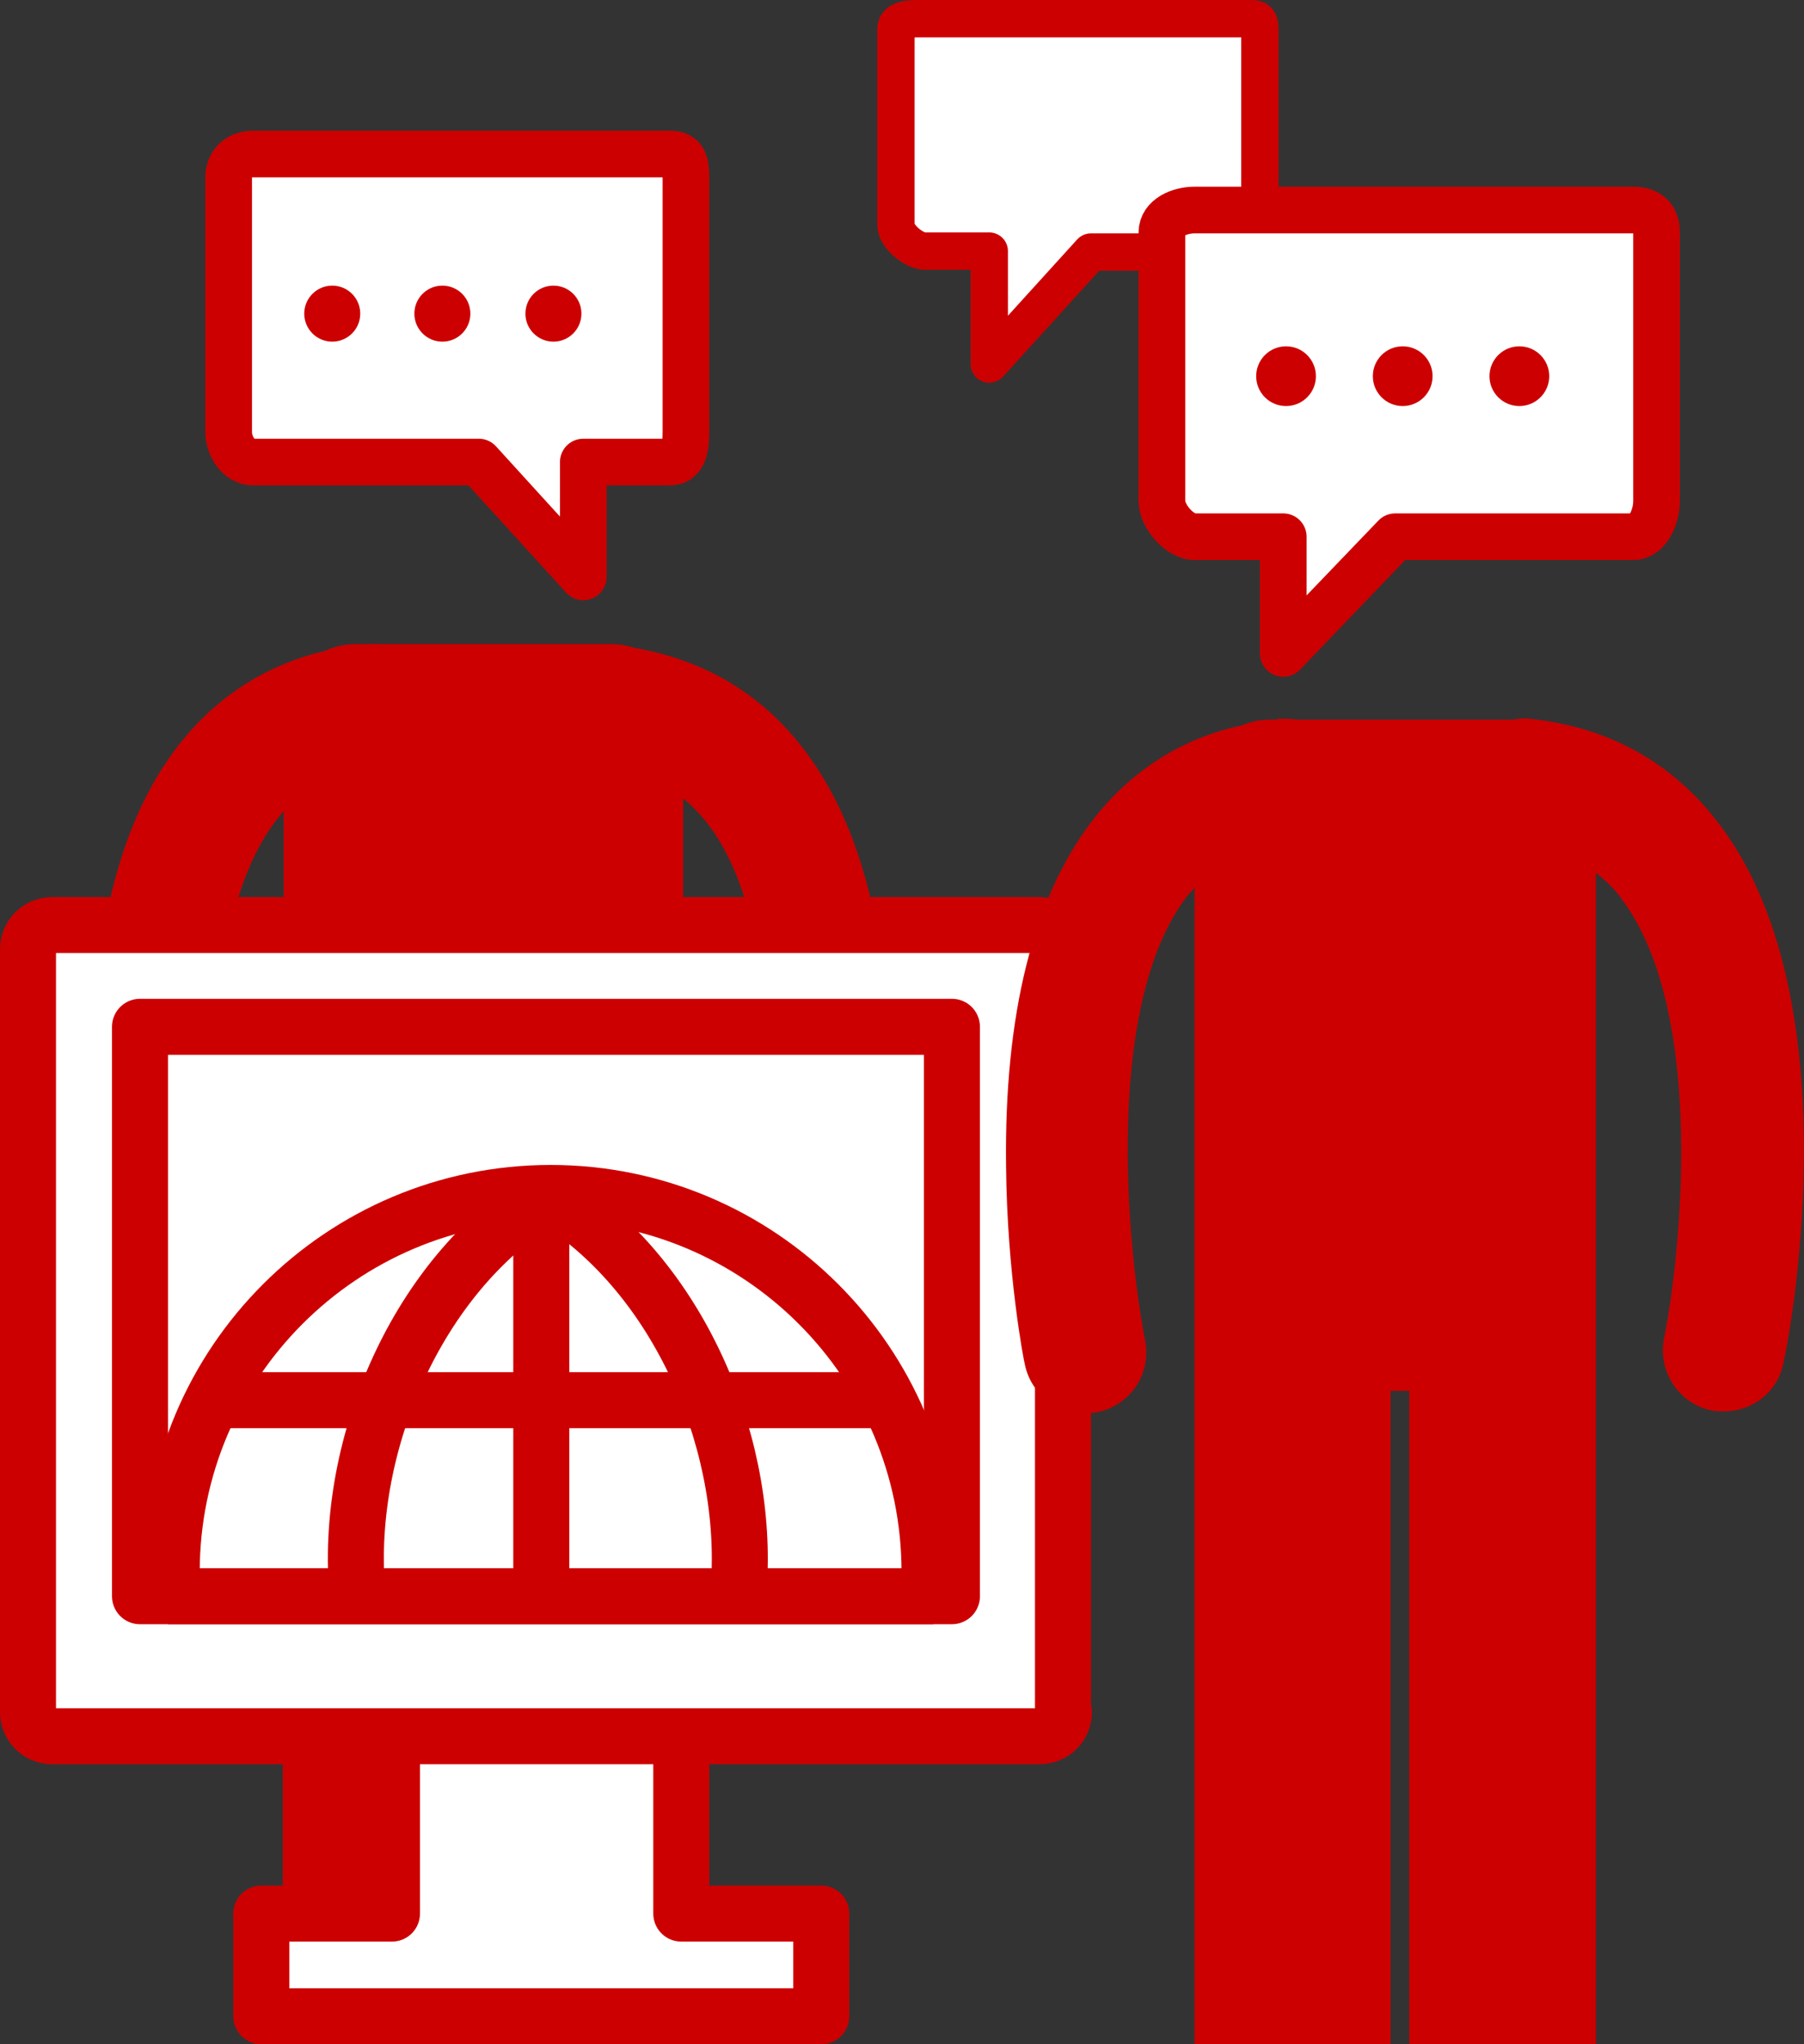
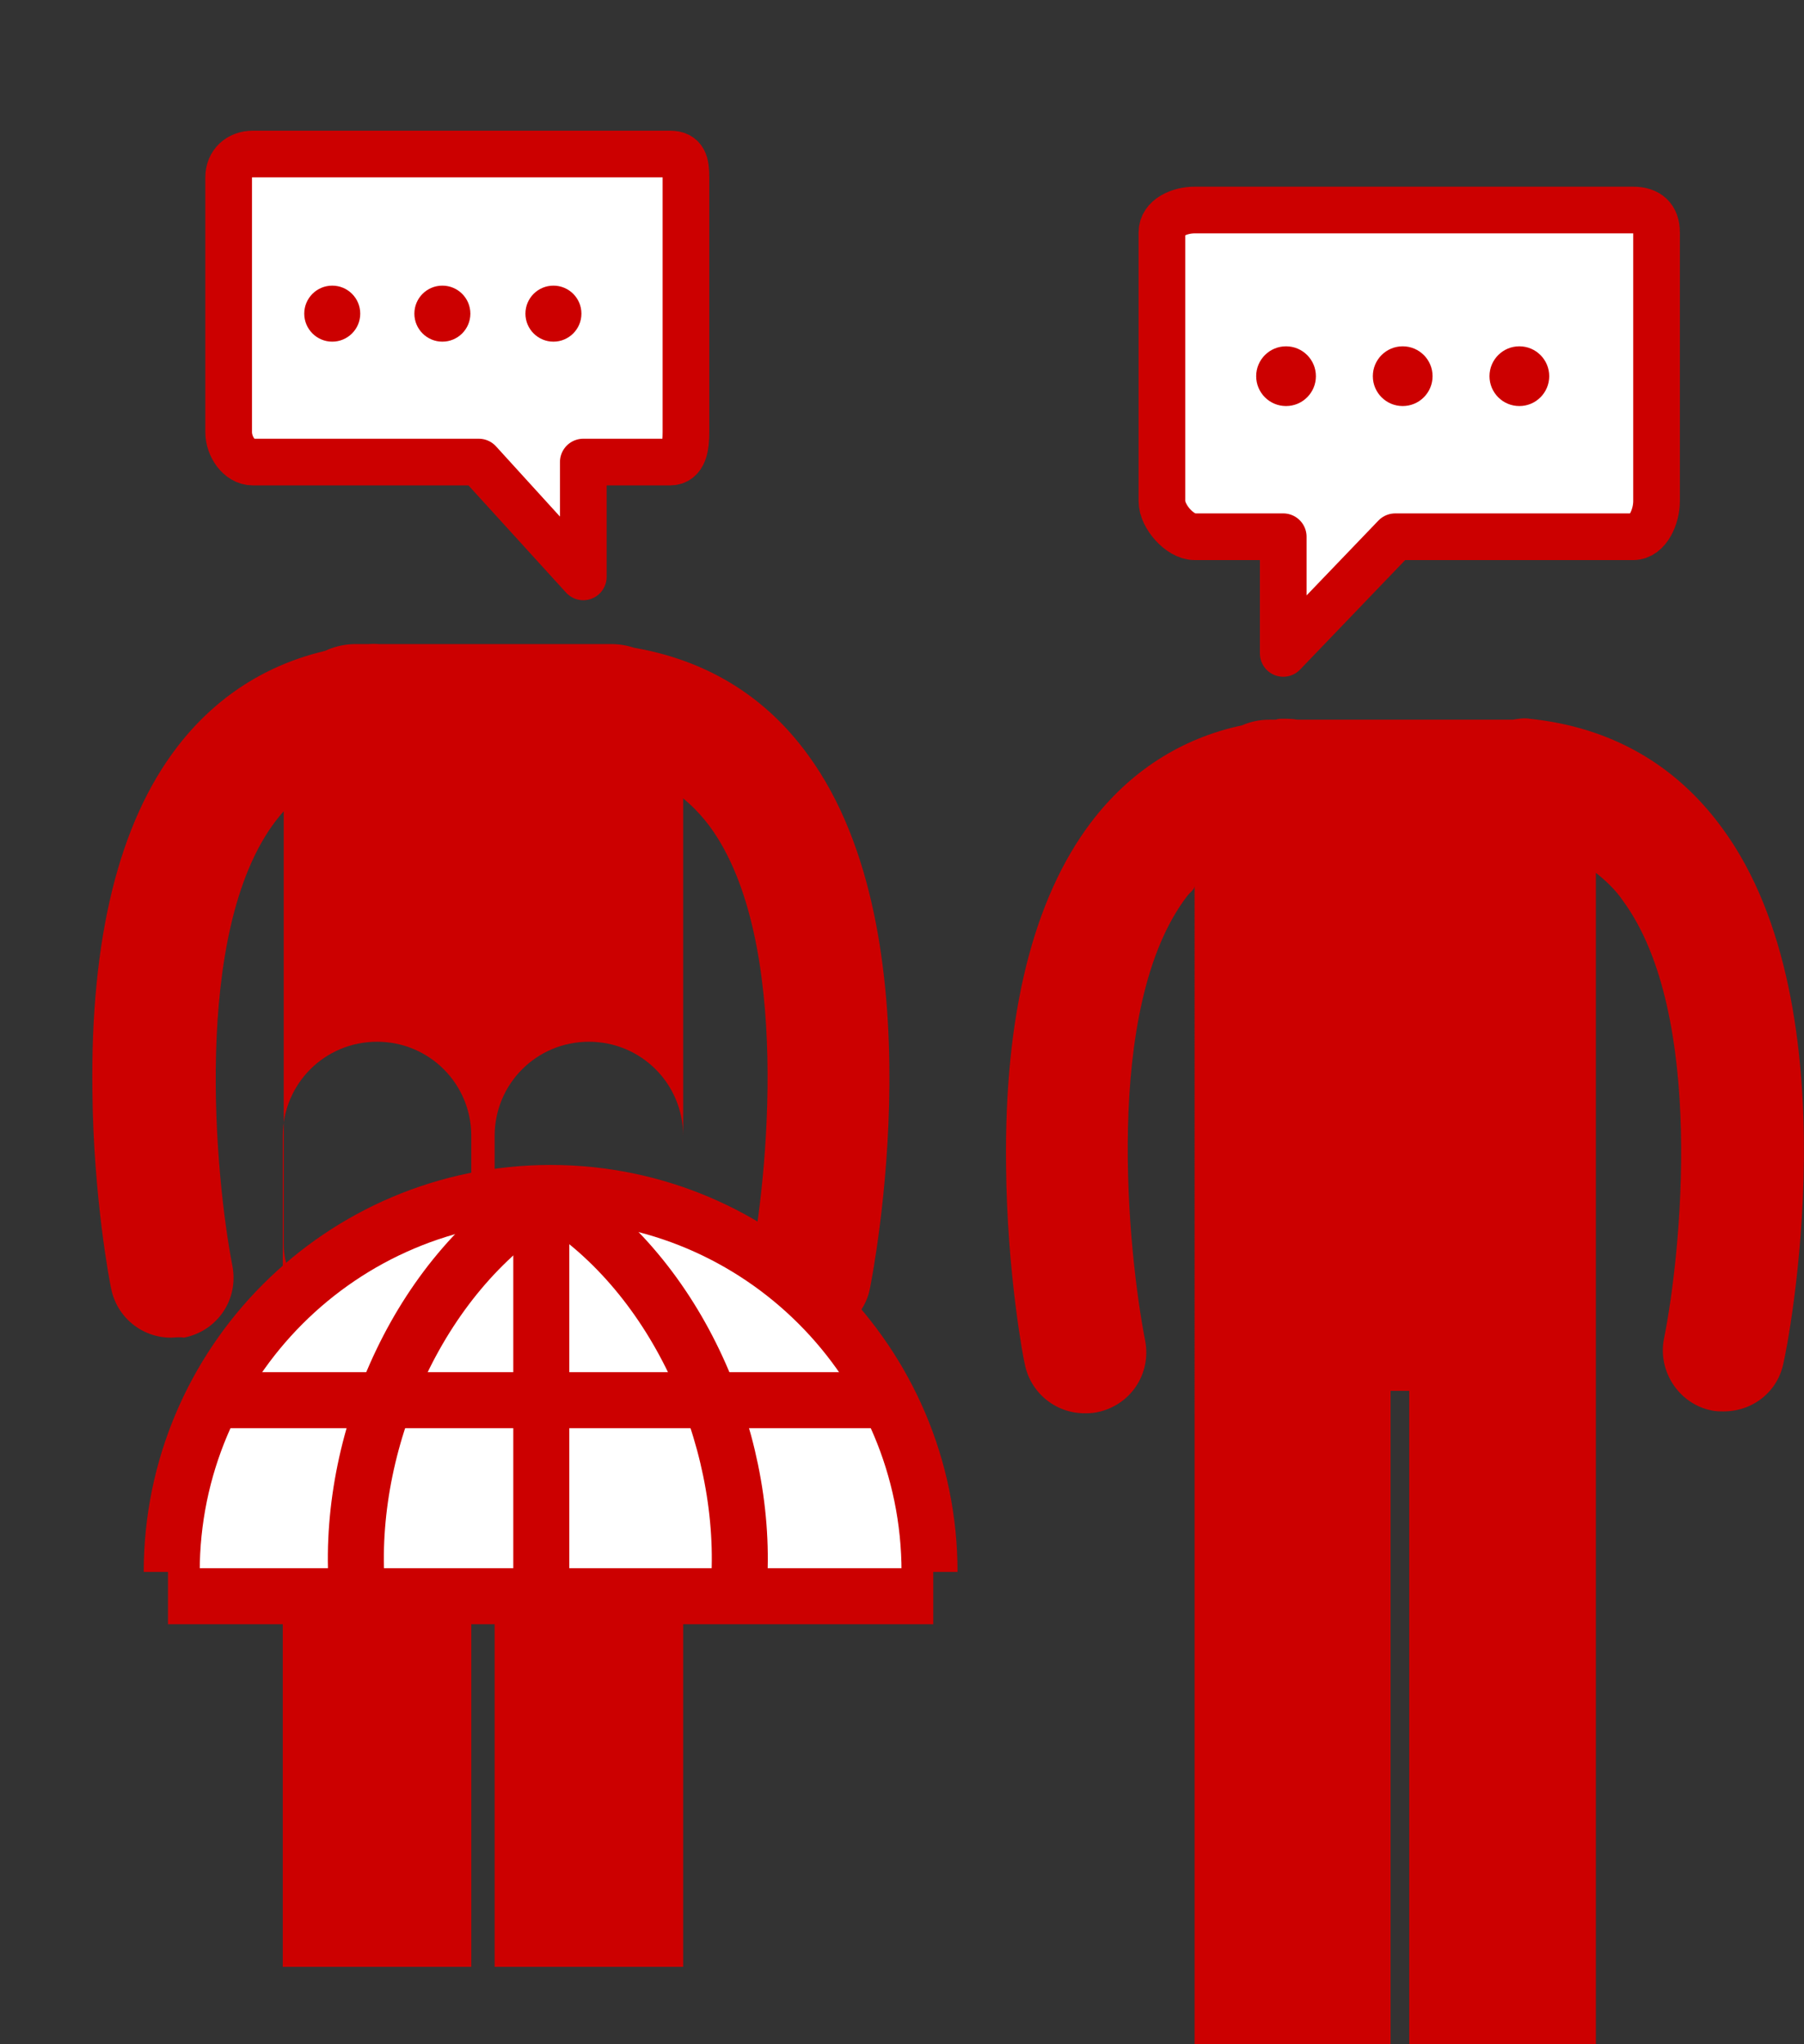
<svg xmlns="http://www.w3.org/2000/svg" version="1.1" id="Layer_1" x="0px" y="0px" width="193.3px" height="219px" viewBox="0 0 193.3 219" style="enable-background:new 0 0 193.3 219;" xml:space="preserve">
  <rect x="0" y="0" width="193.3" height="219" fill="#333333" stroke="none" />
  <style type="text/css">
	.st0{fill:#FFFFFF;stroke:#CC0000;stroke-width:4;stroke-linecap:round;stroke-linejoin:round;}
	.st1{fill:#CC0000;}
	.st2{fill:#FFFFFF;stroke:#CC0000;stroke-width:5;stroke-linecap:round;stroke-linejoin:round;}
	.st3{fill:#FFFFFF;stroke:#CC0000;stroke-width:6;stroke-linecap:round;stroke-linejoin:round;}
	.st4{fill:#FFFFFF;stroke:#CC0000;stroke-width:6;}
	.st5{fill:none;stroke:#CC0000;stroke-width:6;}
</style>
-   <path class="st0" d="M133.5,2H99.1C97.9,2,96,1.9,96,3.1v21c0,1.2,1.9,2.8,3.1,2.8h6.9V39l10.9-12h16.6c1.2,0,1.5-1.7,1.5-2.8v-21  C135,1.9,134.6,2,133.5,2z" />
  <path class="st1" d="M73.2,133.3c0,4.3-3.5,7.7-7.7,7.7H38.1c-4.3,0-7.7-3.5-7.7-7.7V76.7c0-4.3,3.5-7.7,7.7-7.7h27.4  c4.3,0,7.7,3.5,7.7,7.7V133.3z M50.5,210.7v-89c0-5.6-4.5-10.1-10.1-10.1s-10.1,4.5-10.1,10.1v89H50.5z M73.2,210.7v-89  c0-5.6-4.5-10.1-10.1-10.1S53,116.1,53,121.7v89H73.2z M18.3,143.3c-3.1,0-5.8-2.2-6.4-5.3c-0.1-0.4-1.9-9.7-2-21.2  C9.7,100.6,12.7,88.2,19,80c5-6.5,12-10.3,20.5-11c3.6-0.3,6.8,2.4,7.1,6s-2.4,6.8-6,7.1c-4.8,0.4-8.3,2.2-11.1,5.9  c-9,11.9-6.4,38.4-4.6,47.6c0.7,3.6-1.6,7-5.2,7.7C19.2,143.2,18.7,143.3,18.3,143.3z M86.8,143.3c-0.4,0-0.9,0-1.3-0.1  c-3.5-0.7-5.8-4.2-5.1-7.7c1.8-8.9,4.5-34.8-4.3-46.9c-2.8-3.8-6.6-6-11.6-6.5c-3.6-0.4-6.2-3.6-5.8-7.2s3.6-6.2,7.2-5.8  c8.7,1,15.7,4.9,20.7,11.8c14.1,19.3,6.9,55.7,6.6,57.2C92.6,141.1,89.8,143.3,86.8,143.3z" />
  <path class="st2" d="M27.1,16.5h44.7c1.5,0,1.7,1,1.7,2.5v27.3c0,1.5-0.2,3.2-1.7,3.2h-9.3v12.3L51.3,49.5H27.1  c-1.5,0-2.6-1.7-2.6-3.2V19C24.5,17.5,25.6,16.5,27.1,16.5z" />
  <g>
    <circle class="st1" cx="35.6" cy="33.6" r="3" />
    <circle class="st1" cx="47.4" cy="33.6" r="3" />
    <circle class="st1" cx="59.3" cy="33.6" r="3" />
  </g>
  <g>
-     <path class="st3" d="M114,183.4c0,1.5-1.2,2.6-2.6,2.6H5.6c-1.5,0-2.6-1.2-2.6-2.6v-81.7c0-1.5,1.2-2.6,2.6-2.6h105.7   c1.5,0,2.6,1.2,2.6,2.6v81.7H114z M73,205v-19H42v19H28v11h60v-11H73z M15,110h87v61H15V110z" />
    <path class="st4" d="M18.4,168.4c0-22.4,18.2-40.6,40.6-40.6s40.6,18.2,40.6,40.6 M18,171h82" />
    <g>
      <path class="st5" d="M38.2,169.4c-0.9-15.5,6.9-33.4,20.7-41.5 M79.2,169.4c0.9-15.5-6.9-33.4-20.7-41.5" />
    </g>
    <path class="st5" d="M58,129v41" />
    <path class="st4" d="M23,150h72" />
  </g>
  <path class="st1" d="M184.6,88.8c-5-6.9-12-10.9-20.7-11.8c-0.6-0.1-1.2,0-1.8,0.1H139c-0.5-0.1-1-0.1-1.6-0.1c-0.2,0-0.5,0-0.7,0.1  H136c-1,0-2,0.2-2.9,0.6c-6.6,1.4-12.1,5-16.2,10.4c-6.2,8.2-9.3,20.6-9.1,36.8c0.1,11.5,1.9,20.9,2,21.2c0.6,3.1,3.3,5.3,6.4,5.3  c0.4,0,0.8,0,1.3-0.1c3.6-0.7,5.9-4.1,5.2-7.7c-1.8-9.2-4.6-35.7,4.5-47.6c0.3-0.4,0.8-0.7,0.8-1.1V219h21v-70h2v70h20V93.5  c1,0.8,2.1,1.8,2.9,3c8.9,12.1,6.2,38,4.4,46.9c-0.7,3.5,1.6,7,5.1,7.7c0.4,0.1,0.9,0.1,1.3,0.1c3.1,0,5.8-2.1,6.4-5.2  C191.5,144.5,198.7,108.1,184.6,88.8z" />
  <path class="st2" d="M175,22.5h-47c-1.6,0-3.5,0.8-3.5,2.4v28.8c0,1.6,1.9,3.8,3.5,3.8h9.5V70l12-12.5H175c1.6,0,2.5-2.2,2.5-3.8  V24.9C177.5,23.3,176.6,22.5,175,22.5z" />
  <g>
    <circle class="st1" cx="137.8" cy="40.3" r="3.2" />
    <circle class="st1" cx="150.3" cy="40.3" r="3.2" />
    <circle class="st1" cx="162.8" cy="40.3" r="3.2" />
  </g>
</svg>